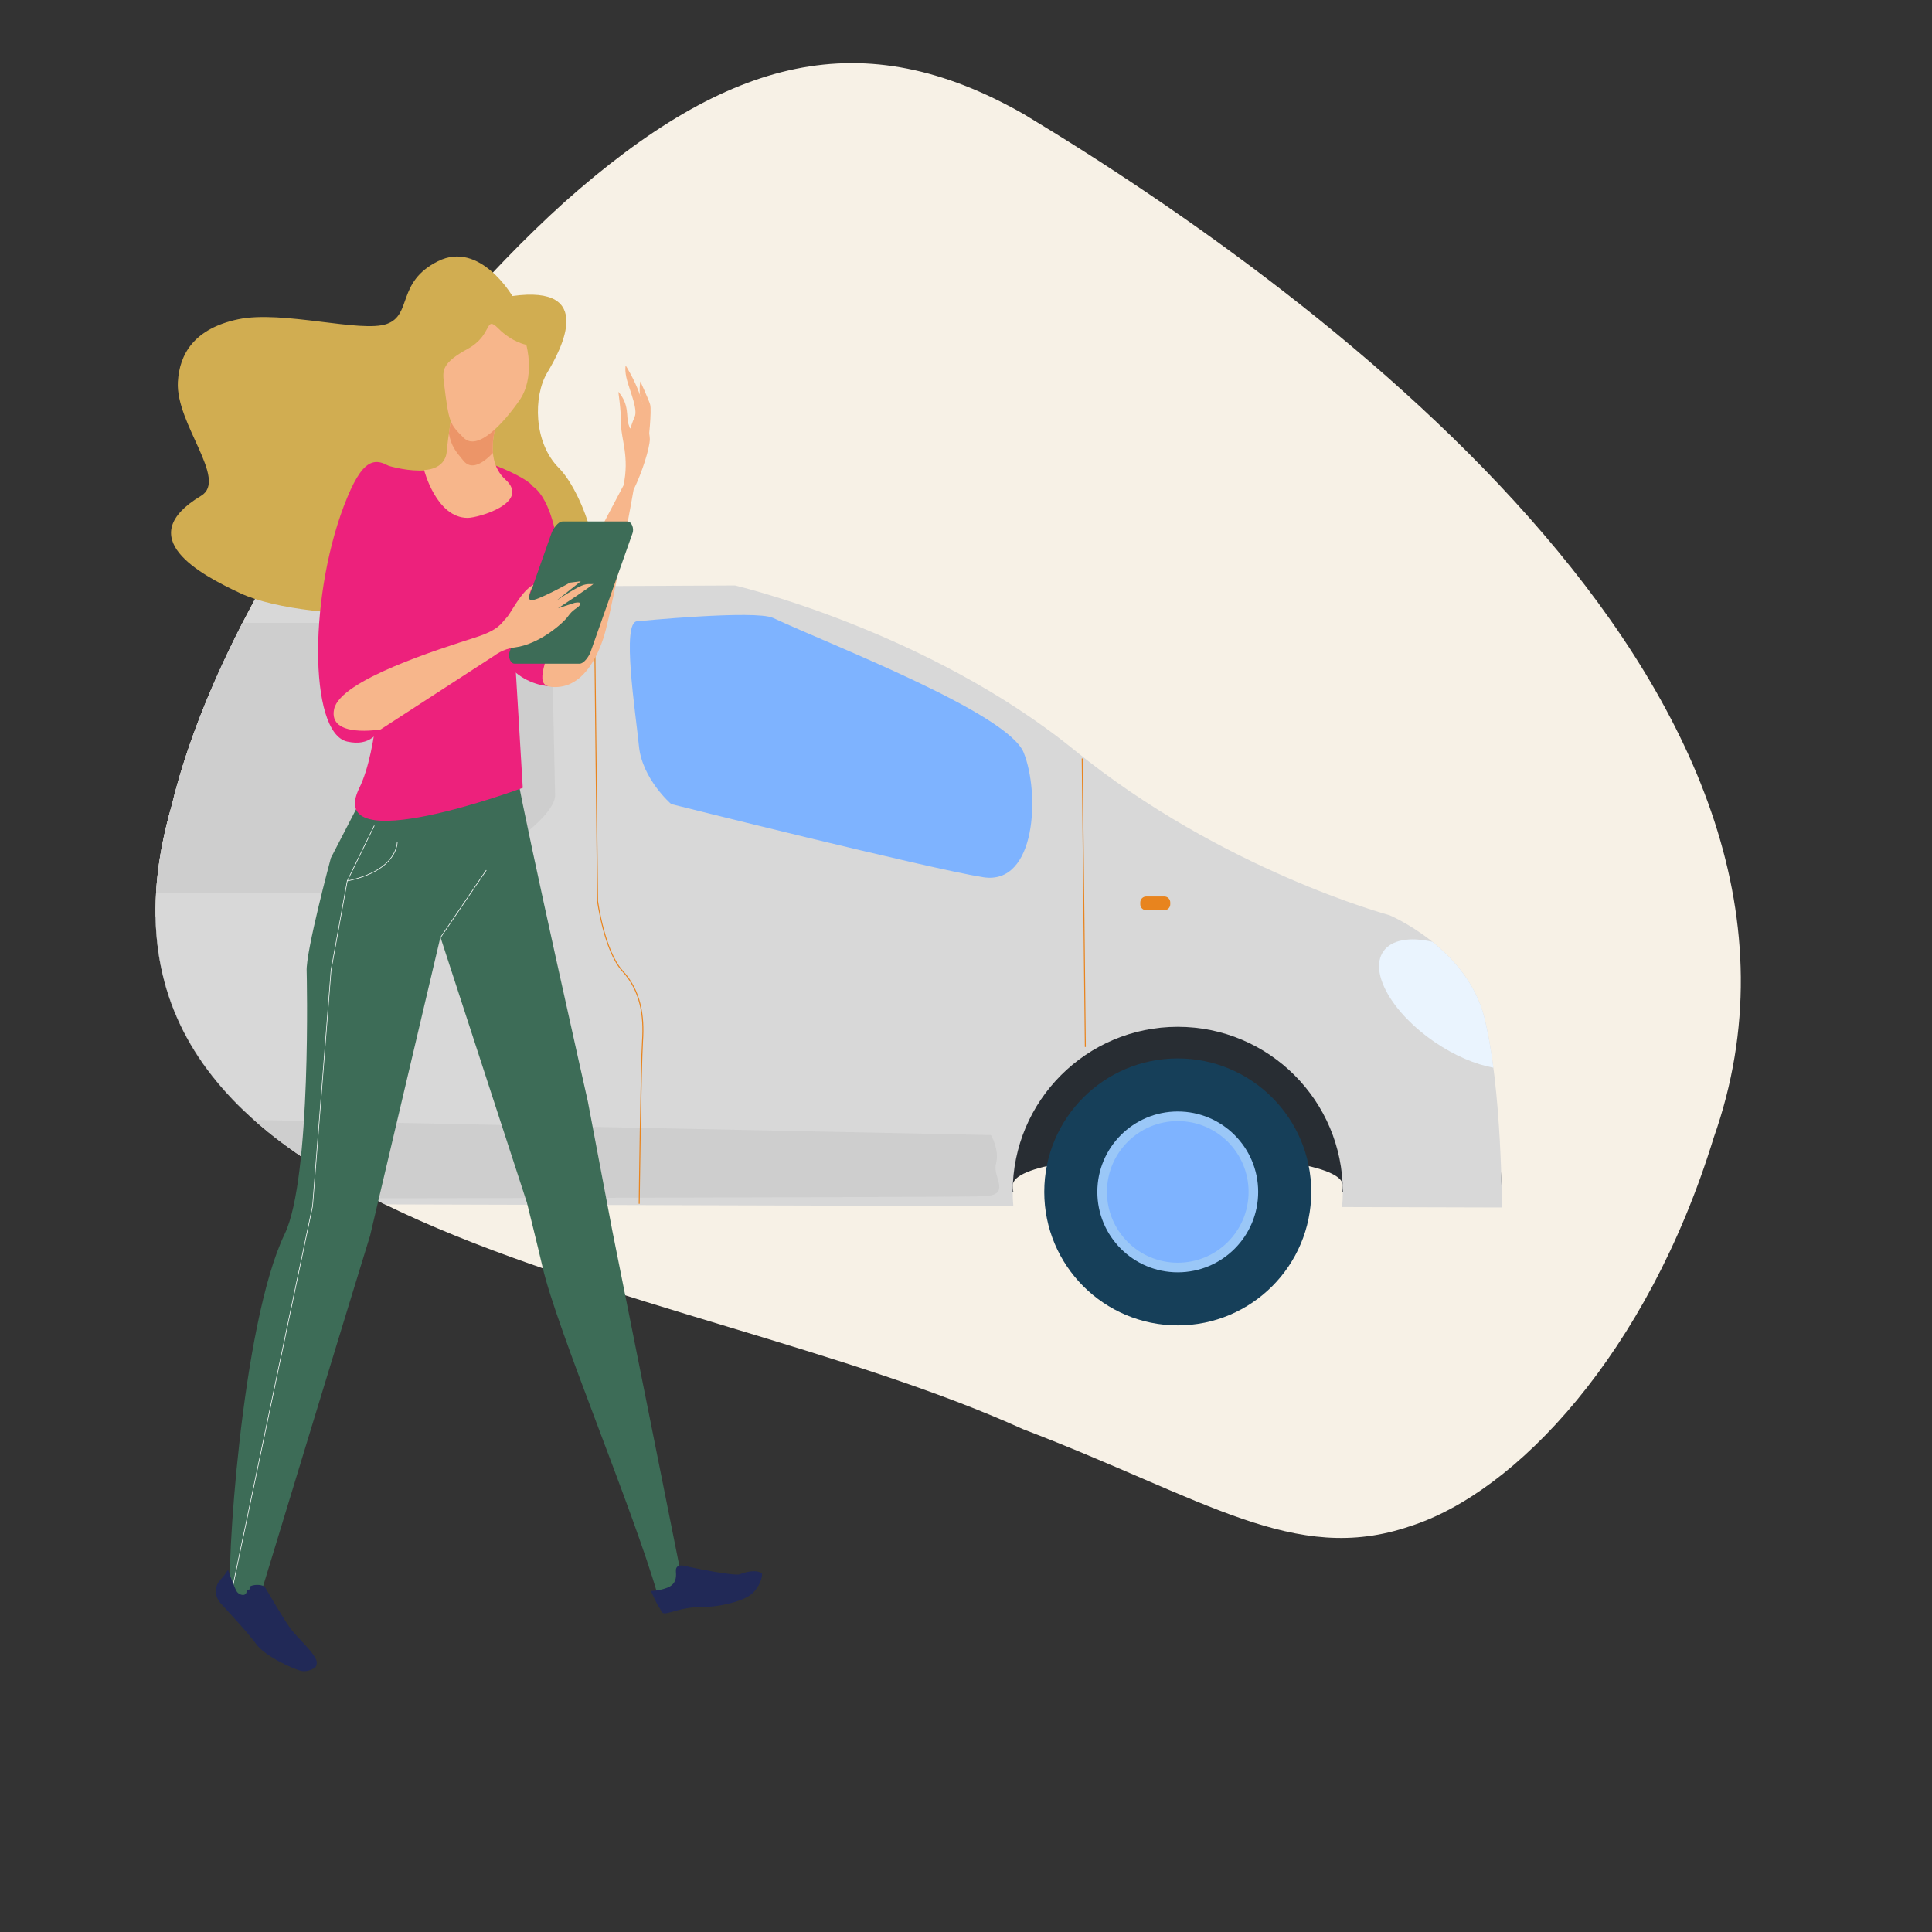
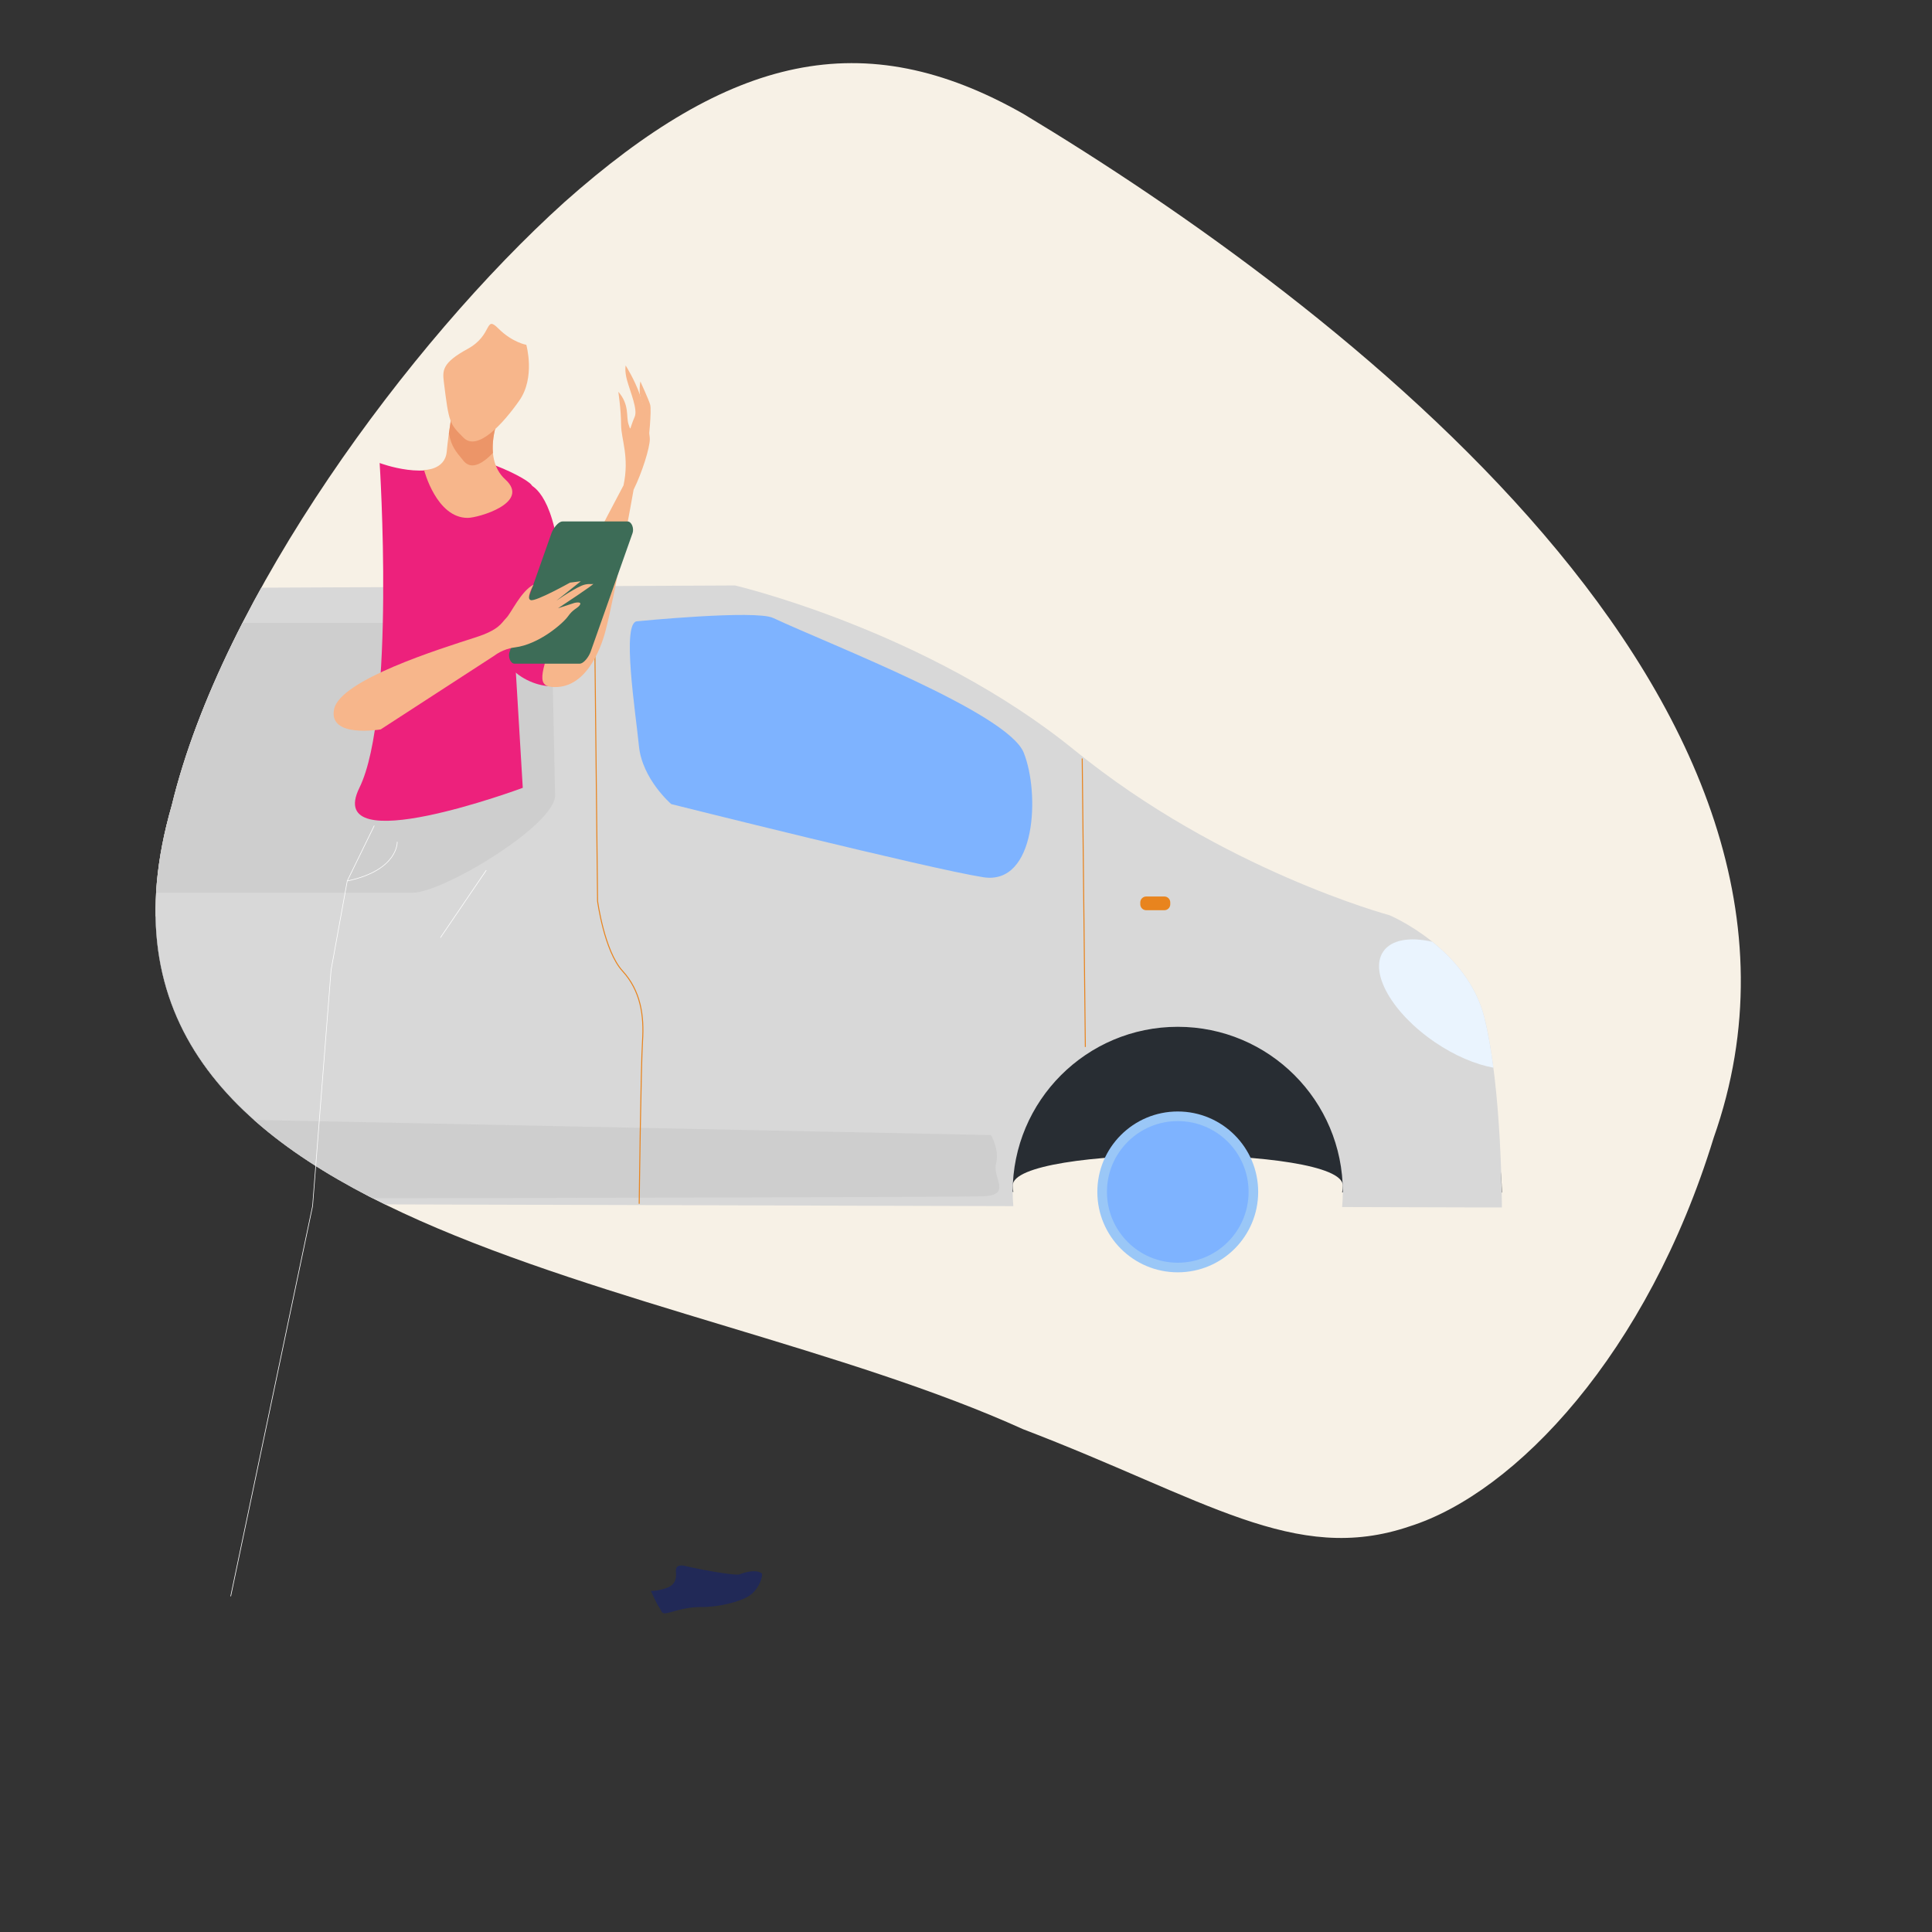
<svg xmlns="http://www.w3.org/2000/svg" id="Warstwa_1" viewBox="0 0 2000 2000">
  <rect x="0" y="0" width="2000" height="2000" fill="#333333" stroke="none" />
  <defs>
    <style>.cls-1{fill:#f7f1e6;}.cls-2{stroke:#e8841e;stroke-width:1.03px;}.cls-2,.cls-3,.cls-4{fill:none;}.cls-2,.cls-4{stroke-miterlimit:10;}.cls-5{fill:#eaf4fe;}.cls-6{fill:#d8d8d8;}.cls-7{fill:#ed217c;}.cls-8{fill:#f7b68b;}.cls-9{fill:#163f59;}.cls-10{fill:#9ac7f7;}.cls-11{fill:#ec9568;}.cls-12{clip-path:url(#clippath);}.cls-13{fill:#282d33;}.cls-4{stroke:#fff;stroke-width:.63px;}.cls-14{fill:#3d6c57;}.cls-15{fill:#cecece;}.cls-16{fill:#212957;}.cls-17{fill:#d1ad51;}.cls-18{fill:#7eb3ff;}.cls-19{fill:#e8841e;}</style>
    <clipPath id="clippath">
      <path class="cls-3" d="M1059.37,1479.63c-360.85-163.66-1011.27-197-881.51-646.07,52.17-215.8,245.34-478.9,406.36-624.24C754.93,57.53,893.55,23.52,1059.59,118.01c324,195.07,872.93,610.97,714.37,1059.92-68.47,223.13-204.76,367.38-314.71,402.15-118.95,40.5-211.55-28.48-399.87-100.46Z" />
    </clipPath>
  </defs>
  <g class="cls-12">
    <rect class="cls-1" x="99.96" y="45.32" width="1822.98" height="1663.66" />
    <g>
      <path class="cls-13" d="M1049,1233.86c-.42-2.17-.68-4.36-.68-6.58,0-42.07,341.78-42.07,341.78,0,0,2.36-.28,4.69-.75,7l165.4,.21s0-55.34-18.1-87.62c-18.1-32.28-98.27-47.27-98.27-47.27,0,0-137.05-56.35-297.4-85.93-186.2-34.35-380.15-66.24-380.15-66.24l-1096.49,2.31c-41.05,30.19,75.42,282.49,75.42,282.49-.25-1.63-.43-3.28-.43-4.94,0-39.32,319.38-39.32,319.38,0,0,1.8-.2,3.58-.49,5.34l990.78,1.24Z" />
      <path class="cls-6" d="M1049,1248.59c-.42-4.86-.68-9.78-.68-14.75,0-94.38,76.51-170.89,170.89-170.89s170.89,76.51,170.89,170.89c0,5.3-.28,10.53-.75,15.7l165.4,.46s0-124.13-18.1-196.54c-18.1-72.41-98.27-106.03-98.27-106.03,0,0-173.27-46.55-325.84-170.68-152.58-124.13-351.71-170.68-351.71-170.68l-1096.49,5.17c-41.05,67.74-40.8,426.04-26.41,572.1,3.43,34.87,32.75,61.44,67.79,61.49l34.04,.1c-.25-3.67-.43-7.35-.43-11.09,0-88.19,71.49-159.69,159.69-159.69s159.69,71.5,159.69,159.69c0,4.03-.2,8.02-.49,11.98l990.78,2.77Z" />
      <path class="cls-15" d="M-261.2,924.16H427.23c31.13,0,147.41-69.73,147.41-100.86l-2.59-122.08c0-31.13-25.23-56.36-56.36-56.36H-261.2c-31.13,0-56.36,25.23-56.36,56.36v166.58c0,31.13,25.23,56.36,56.36,56.36Z" />
      <path class="cls-19" d="M1186.58,928.04h18.72c3.4,0,6.15,2.76,6.15,6.15v1.92c0,3.4-2.76,6.15-6.15,6.15h-18.73c-3.4,0-6.15-2.76-6.15-6.15v-1.91c0-3.4,2.76-6.15,6.15-6.15Z" />
      <circle class="cls-9" cx="-100.98" cy="1233.84" r="138.19" transform="translate(-1252.62 779.65) rotate(-73.15)" />
-       <path class="cls-9" d="M1357.4,1233.85c0,76.32-61.87,138.19-138.19,138.19-76.32,0-138.19-61.87-138.19-138.19s61.87-138.19,138.19-138.19,138.19,61.87,138.19,138.19Z" />
      <circle class="cls-10" cx="1219.21" cy="1233.85" r="83.25" />
      <path class="cls-18" d="M1292.53,1233.85c0,40.49-32.82,73.31-73.31,73.31s-73.31-32.82-73.31-73.31,32.82-73.31,73.31-73.31,73.31,32.82,73.31,73.31Z" />
      <path class="cls-15" d="M83.28,1155.62l942.62,19.4s9.05,15.52,5.17,29.74c-3.88,14.22,16.81,32.33-12.93,33.62-29.74,1.29-918.06,2.59-918.06,2.59,0,0-19.4-53.01-16.81-85.34Z" />
      <path class="cls-18" d="M659.74,643.13s122.17-12.04,140.57-3.44c59.75,27.92,242.66,98.08,259.4,139.37,16.74,41.3,13.39,137.65-41.84,129.05-55.23-8.6-322.99-75.71-322.99-75.71,0,0-30.12-25.81-33.47-60.22-3.35-34.41-18.41-129.05-1.67-129.05Z" />
      <path class="cls-5" d="M1536.65,1053.47c-8.78-35.13-32.18-61.11-53.93-78.57-23.16-5.25-42.37-2.21-50.79,10.15-14.75,21.66,9.18,63.66,53.44,93.81,20.67,14.08,42.08,23.01,60.57,26.4-2.39-18.48-5.43-36.32-9.29-51.79Z" />
      <path class="cls-2" d="M615.15,611.27l3.45,321.52s6.9,51.72,25.86,72.41c18.96,20.69,22.41,46.55,20.69,72.41-1.72,25.86-3.45,168.52-3.45,168.52" />
      <line class="cls-2" x1="1120.3" y1="785.16" x2="1123.53" y2="1083.85" />
    </g>
  </g>
  <g>
-     <path class="cls-17" d="M530.41,306.45s-33.67-57.71-76.97-36.06c-43.26,21.64-26.43,55.3-52.89,64.92-26.45,9.62-108.21-14.42-153.91-4.81-45.69,9.62-60.9,36.02-62.51,64.92-2.38,43.28,52.09,101,24.05,117.82-72.15,43.28-1.93,81.03,40.88,100.99,72.13,33.67,281.35,26.46,278.93-7.21-2.4-33.66,38.49-12.01,72.14-9.61,33.67,2.41,4.79-86.56-21.65-113.02-26.42-26.45-26.42-74.54-12-98.59,14.43-24.04,50.49-91.37-36.08-79.35Z" />
-     <path class="cls-14" d="M380.1,815.54l-37.58,72.67s-26.28,97.67-25.05,117.4c.03,.65,5.27,213.51-22.73,271.74-45.11,93.78-61.02,353.88-55.92,375.12,2.2,9.05,26.31,13.34,27.08,10.82,93.78-308.39,117.22-384.14,117.22-384.14l72.81-309.07,89.52,274.8s12.53,50.46,16.2,66.73c14.45,63.54,93.95,251.26,119.05,339.06,3.61,12.62,30.64,10.82,30.64,10.82l-77.53-387.75-25.26-133.47s-63.18-280.59-72.96-336.5c-9.79-55.9-115.31-31.55-155.48,11.77Z" />
    <path class="cls-7" d="M546.33,500.94s22.48,3.14,31.56,66.72c9.09,63.59,18.49,138.87-1.09,142.36-19.56,3.51-73.37-13.27-60.79-77.55,12.57-64.29,30.32-131.52,30.32-131.52Z" />
    <path class="cls-7" d="M466.97,475.69c-21.64,23.45-73.96,3.61-73.96,3.61,0,0,16.77,259.38-20.97,336.25-37.73,76.86,169.13,0,169.13,0l-9.79-163.53s18.05-141.39,19.45-148.37c1.39-7-72.07-40.73-83.86-27.96Z" />
-     <path class="cls-7" d="M411.99,489.21c-21.29-17-34.27-18.02-52.31,25.26-40.34,96.79-40.59,244.37-.21,253.21,23.94,5.22,31.47-8.39,42.99-23.07,11.55-14.67,27.54-240.96,9.53-255.4Z" />
    <line class="cls-4" x1="503.43" y1="900.78" x2="455.92" y2="970.66" />
    <polyline class="cls-4" points="387.46 854.67 359.46 911.98 342.72 1004.22 323.59 1248.49 238.82 1652.47" />
    <path class="cls-4" d="M411.21,871.45s1.39,29.34-51.75,40.53" />
    <g>
      <path class="cls-8" d="M662.31,408.31c-5.64-15.9-14.63-29.95-14.63-29.95,0,0-1.34,5.43,1.58,15.83,3.42,12.03,10.99,29.67,7.81,37.14-5.68,13.1-3.8,15.53-6.45,7.79-2.61-7.76,1.26-20.09-10.52-33.55-.13-.13,2.8,17.68,2.87,34.5,.11,14.57,8.77,33.11,2.49,62.37-20.62,38.8-50.44,95.06-66.99,141.75-17.75,50.11-24.02,65.35-7.28,66.89,34.58,3.14,50.41-38.31,55.54-57.65,9.62-36.12,29.19-146.58,29.19-146.58,.1-.18,.18-.36,.29-.54,8.48-17.24,16.52-42.77,16.48-51.8-.03-4.95-3.63-27.01-10.4-46.2Z" />
      <path class="cls-8" d="M671.32,456.28s3.45-31.18,1.71-37.44c-1.17-4.39-10.12-23.98-10.12-23.98,0,0-2.19,11.35,.96,19.43,3.14,8.09,7.44,42,7.44,42Z" />
    </g>
    <path class="cls-14" d="M611.31,674.95c-1.69,4.65-6.82,12.1-11.44,12.1h-67.07c-4.64,0-7.03-7.45-5.34-12.1l43.47-123.11c1.69-4.64,6.83-12.03,11.45-12.03h67.07c4.65,0,7.03,7.4,5.38,12.03l-43.52,123.11Z" />
    <path class="cls-8" d="M552.34,605.21s-8.39,14.66-2.8,16.06c5.62,1.41,40.55-18.15,40.55-18.15l11.17-1.4-27.42,21.84c-2.09,1.04,17.78-12.83,28.3-17.3,6.05-2.57,10.17-1.23,11.7-1.75,4.2-1.39-36.17,25.16-36.17,25.16l17.15-5.59s9.24-2.11,4.69,3.14c-2.43,2.85-6.3,3.49-11.52,10.82-5.22,7.35-30.04,29.03-55.01,32.15-12.58,1.57-20.99,8.39-20.99,8.39l-117.91,76.51s-54.5,9.44-48.23-20.96c6.31-30.39,109.54-62.37,146.74-74.42,24.46-7.92,26.23-14.67,31.44-19.92,5.26-5.25,15.04-27.6,28.31-34.58Z" />
    <path class="cls-8" d="M518.37,426.69s-21.64,45.68,4.82,69.74c26.45,24.04-28.11,39.68-39.08,39.68-32.46,0-45.11-49.6-45.11-49.6,0,0,21.66,.3,23.45-18.93,3.79-40.14,13.84-79.36,13.84-79.36l42.08,38.48Z" />
    <path class="cls-11" d="M518.37,426.69l-42.08-38.48s-7.12,27.84-11.61,60.58c2.74,13.37,6.46,17.78,15.21,28.34,7.79,9.35,19.05,3.57,30.39-8.24-1.89-21.08,8.09-42.19,8.09-42.19Z" />
    <path class="cls-8" d="M459.47,395.43c-1.44-11.95-1.81-19.84,24.65-34.26,26.44-14.43,17.42-35.47,31.86-21.05,14.43,14.43,28.84,16.82,28.84,16.82,0,0,9.63,33.68-7.23,57.72-16.82,24.04-43.27,52.91-57.7,38.48-14.41-14.43-15.18-15.02-20.42-57.72Z" />
    <path class="cls-16" d="M690.72,1643.61c8.78-3.4,9.59-10.17,8.99-16.5-.6-6.3,3.69-7.64,10.38-5.85,6.72,1.78,51.02,10.6,55.97,8.4,5-2.2,16.62-5.22,22.16-1.12,.28,.2,.5,.43,.71,.7,.09,6.65-5.15,17.07-12.65,22.25-10.16,7-33.1,12.31-50.77,12.14-17.64-.16-31.39,6.06-36.71,6.48-1.35,.08-2.43-.23-3.36-.84-1.06-1.81-2.02-3.81-3.16-5.46-2.98-4.27-8.44-16.86-8.44-16.86,0,0,8.12,.06,16.87-3.35Z" />
-     <path class="cls-16" d="M228.62,1659.95c-6.91-7.82-5.94-16.22-2.72-21.67,1.03-1.12,2.11-2.47,3.09-3.88,2.45-2.41,5.01-6.17,7.01-9.39,1.63,4.58,7.31,20.33,9.44,23.03,2.48,3.17,9.69,5.5,10.03-1.53,.01-.02,.01-.06,.01-.06,1.99-.07,3.66-1.27,3.86-4.52,5-2.17,13.41-1.42,15.03,1.21,2.35,3.77,20.75,35.85,27.77,44.59,7,8.76,23.6,23.6,25.6,31.81,.45,2.04,.07,4.13-.91,6.08-4.18,3.44-10.36,5.41-16.1,3.83-6.7-1.86-35.52-14.09-45.37-27.36-9.82-13.28-28-32.38-36.74-42.16Z" />
  </g>
</svg>